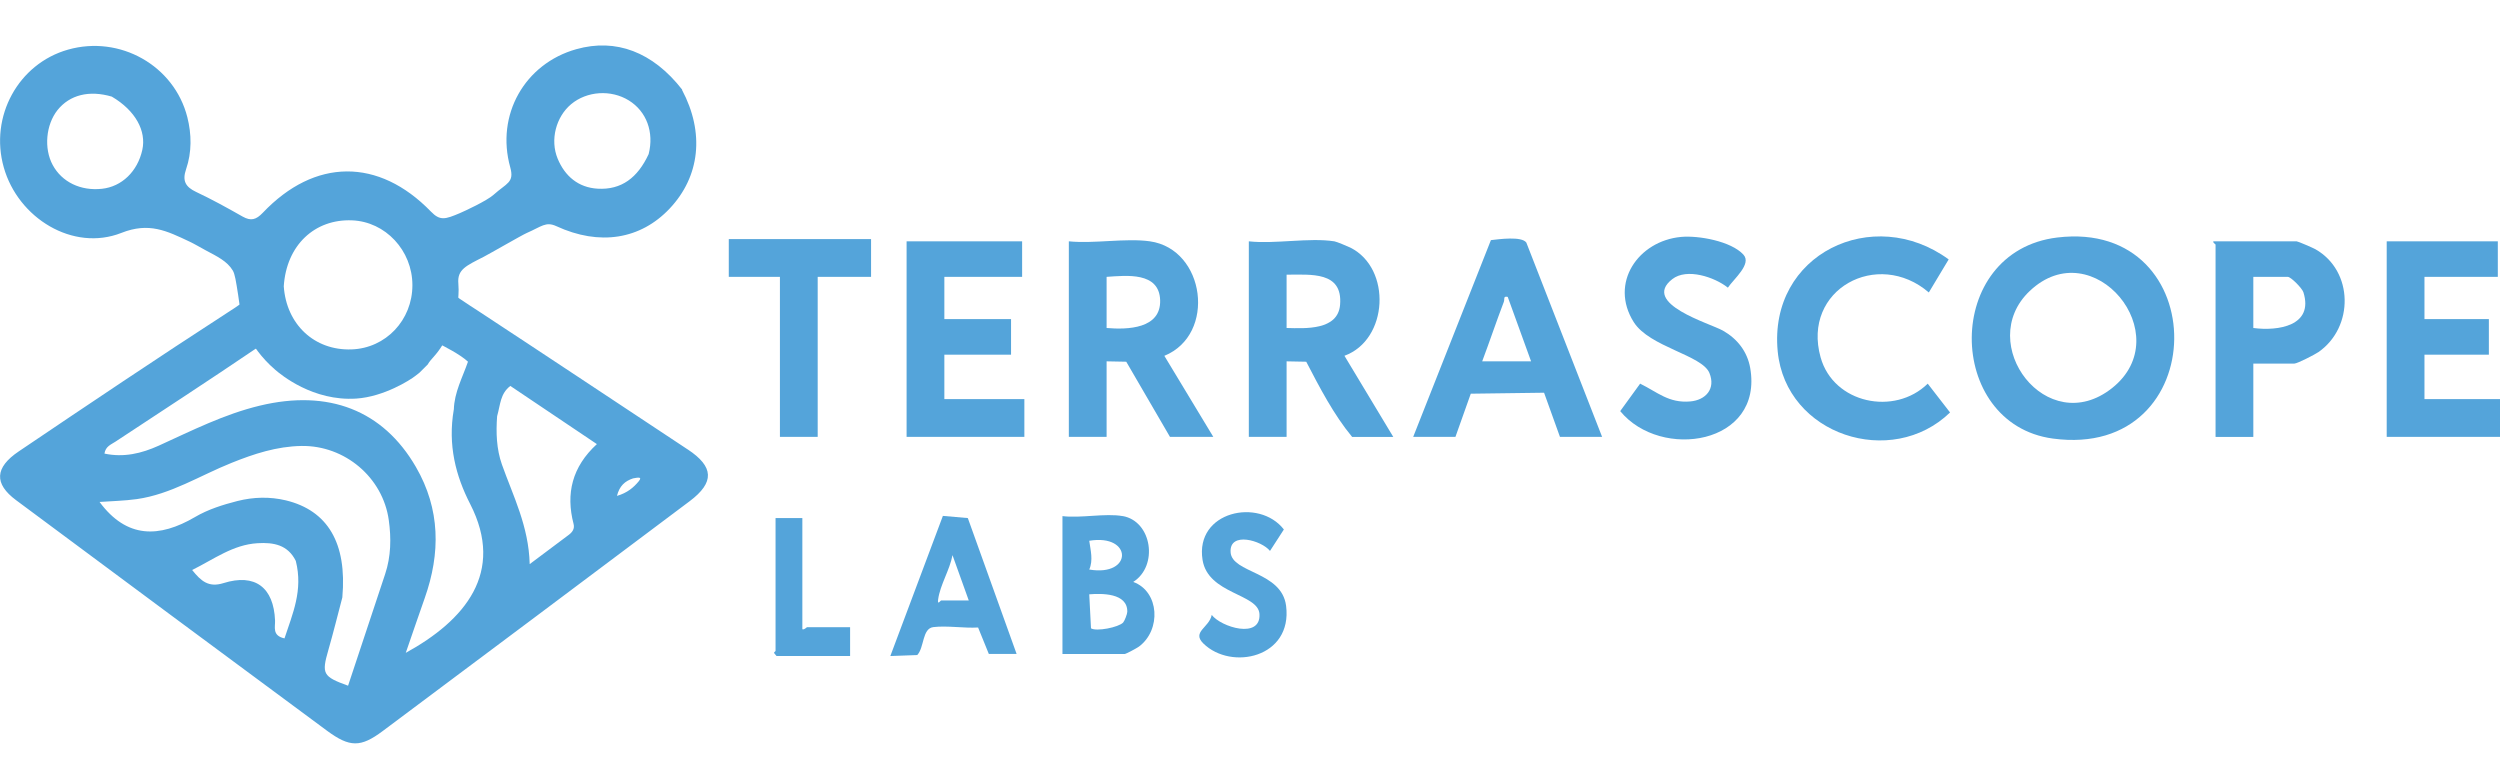
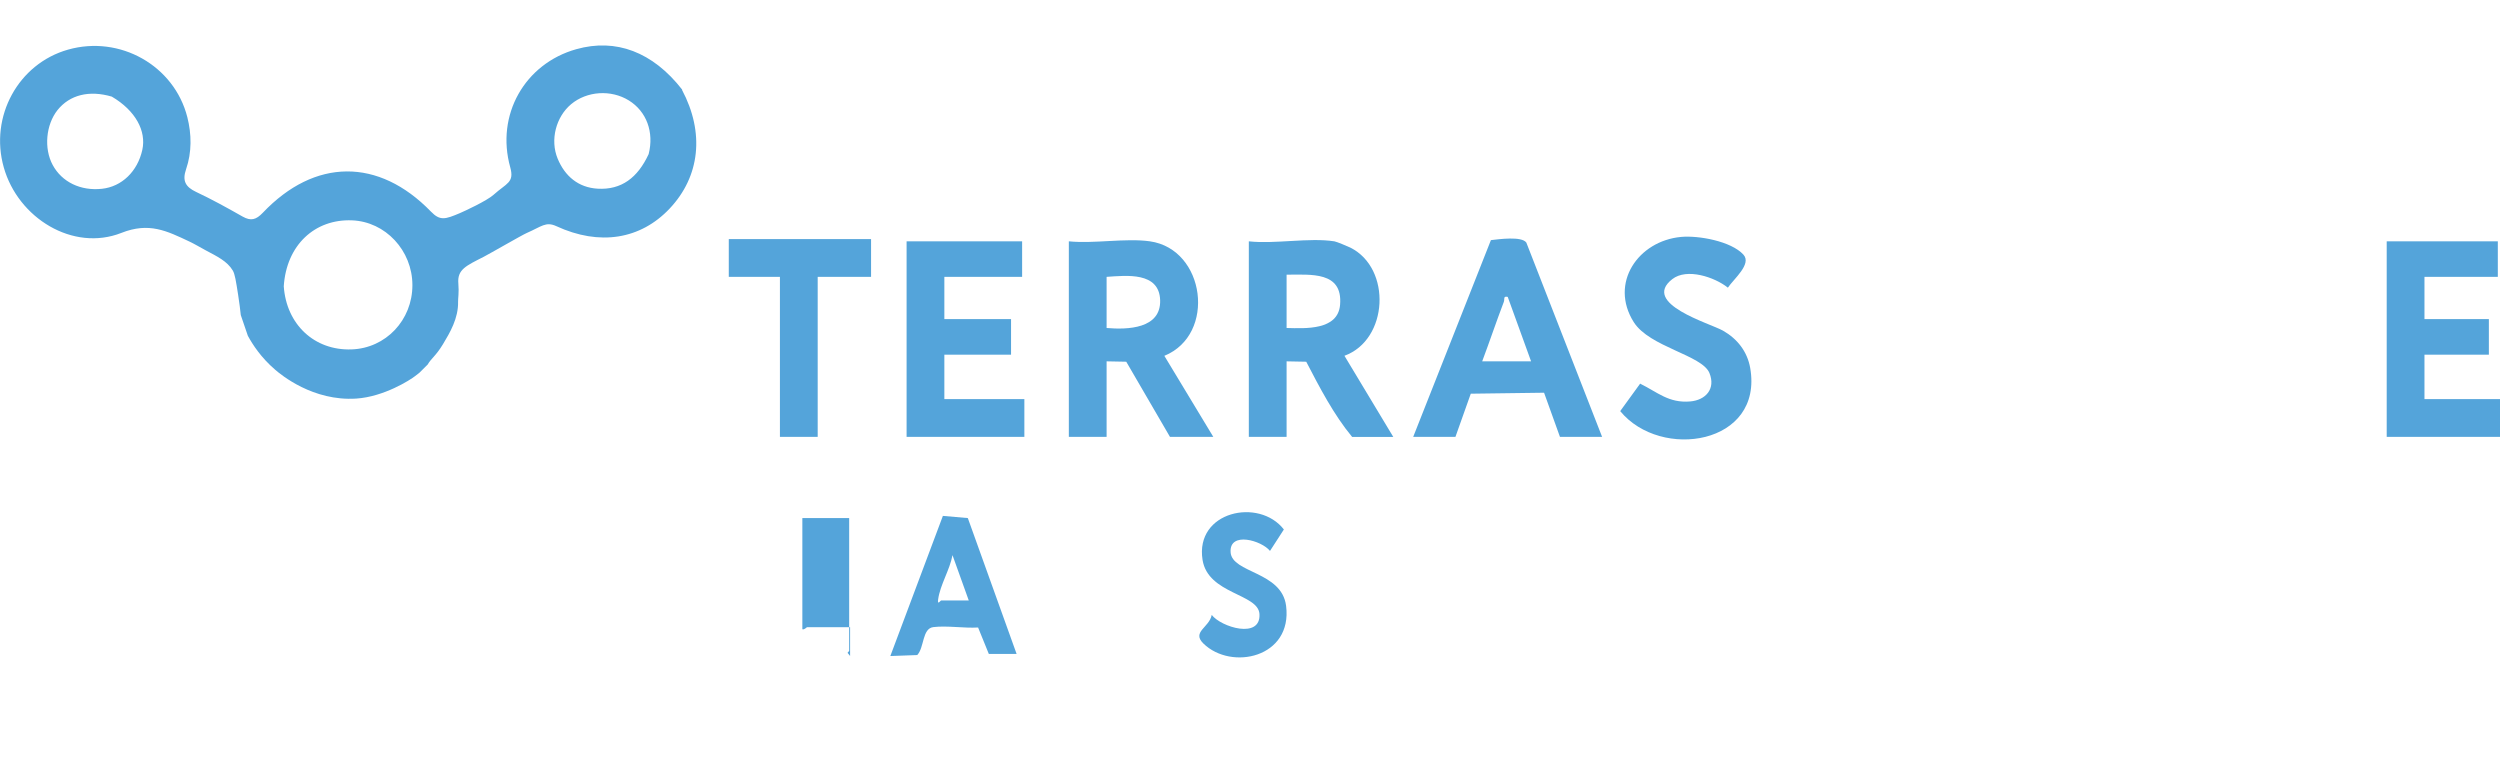
<svg xmlns="http://www.w3.org/2000/svg" id="Layer_1" width="458.09" height="138.63" viewBox="0 0 458.09 138.63" data-app="Xyris">
  <defs>
    </defs>
-   <path d="M 126 82.346 C 113.12 73.835 100.28 65.285 87.38 56.816 C 86.39 56.166 81.99 53.406 81.56 52.566 L 74.94 59.675 C 75.44 59.505 80.91 63.185 81.01 63.266 C 81.13 63.365 84.22 64.846 85.75 66.275 C 84.77 69.126 83.24 71.885 83.16 75.055 L 83.15 75.055 C 82.03 81.576 83.52 87.216 86.15 92.346 C 92.6 104.926 85.15 113.696 74.35 119.626 C 75.6 116.016 76.69 112.806 77.82 109.606 C 80.74 101.356 80.69 93.305 76.21 85.566 C 70.18 75.156 60.2 71.305 47.62 74.326 C 41.08 75.895 35.15 78.906 29.1 81.656 C 25.92 83.096 22.68 83.865 19.14 83.115 C 19.33 81.796 20.35 81.456 21.14 80.936 C 29.66 75.316 38.21 69.755 46.66 64.025 C 47.79 63.255 52.27 60.355 53.11 60.596 L 46.32 53.516 C 45.93 54.626 43.1 56.365 41.71 57.266 C 28.85 65.596 16.13 74.145 3.43 82.716 C -0.98 85.686 -1.1 88.645 2.94 91.645 C 21.91 105.756 40.91 119.836 59.92 133.896 C 64.1 136.976 66.09 136.966 70.11 133.966 C 88.87 119.946 107.63 105.916 126.36 91.846 C 130.98 88.376 130.81 85.516 126.01 82.346 Z M 52.13 116.976 C 49.83 116.476 50.45 114.886 50.4 113.696 C 50.15 107.636 46.74 105.026 40.95 106.846 C 38.23 107.696 36.85 106.496 35.21 104.446 C 39.22 102.456 42.69 99.805 47.19 99.535 C 50.12 99.356 52.73 99.816 54.2 102.776 L 54.2 102.776 C 55.57 108.186 53.59 112.506 52.13 116.976 Z M 70.57 105.196 C 68.29 112.006 66.04 118.826 63.78 125.646 C 59.13 123.966 58.91 123.476 60.17 119.096 C 61.09 115.906 61.88 112.676 62.73 109.466 L 62.73 109.446 C 63.61 99.496 60.04 93.546 52.39 91.686 C 49.46 90.986 46.46 91.055 43.5 91.805 C 40.8 92.496 38.13 93.335 35.74 94.736 C 29.19 98.576 23.23 98.716 18.24 91.975 C 20.42 91.816 22.76 91.775 25.06 91.456 C 31.33 90.566 36.66 87.126 42.4 84.826 C 46.54 83.156 50.73 81.785 55.25 81.716 C 63.17 81.596 70.16 87.466 71.24 95.316 C 71.7 98.626 71.65 101.956 70.57 105.196 Z M 105.1 96.005 C 105.33 96.885 104.88 97.505 104.23 97.996 C 102.05 99.645 99.85 101.276 97.06 103.366 C 96.88 96.406 94.02 90.895 91.97 85.115 C 90.97 82.275 90.87 79.266 91.09 76.266 L 91.09 76.266 C 91.71 74.066 91.65 72.156 93.51 70.716 C 98.66 74.175 103.85 77.665 109.37 81.376 C 104.83 85.546 103.65 90.436 105.1 96.005 Z M 117.05 88.175 C 116.11 89.316 114.95 90.316 113.05 90.865 C 113.51 89.025 114.52 88.145 116 87.656 C 116.81 87.516 117.78 87.285 117.05 88.175 Z" fill="#54a4da" transform="">
-     </path>
  <g>
-     <path d="M376.97,43.52c28.8-3.48,28.61,40.82-.82,36.84-19.74-2.67-20.14-34.3.82-36.84ZM371.91,53.33c-10.13,9.61,3.15,27.27,15.11,17.77,12.23-9.71-3.49-28.8-15.11-17.77Z" fill="#54a4da">
-         </path>
    <path d="M244.51,44.22c.35.05,2.47.92,2.92,1.15,7.62,3.81,6.97,16.9-1.08,19.82l8.95,14.87h-7.54c-3.38-4.08-5.96-9.07-8.41-13.78l-3.6-.07v13.84h-6.92v-35.83c4.78.53,11.08-.72,15.67,0h.01ZM235.75,60.1c3.46.08,9.41.45,9.8-4.25.52-6.18-5.35-5.51-9.8-5.52v9.78h0Z" fill="#54a4da">
        </path>
    <path d="M210.71,44.22c10.16,1.44,12.21,17.08,2.64,20.98l8.97,14.85h-7.94l-8.01-13.77-3.6-.07v13.84h-6.92v-35.83c4.61.47,10.41-.63,14.87,0h0ZM202.77,60.1c3.85.33,9.97.15,9.81-5.09s-6.17-4.52-9.81-4.28v9.37Z" fill="#54a4da">
        </path>
    <path d="M293.58,80.05h-7.74l-2.91-8.09-13.43.18-2.81,7.91h-7.74l14.24-36.05c1.49-.17,5.63-.75,6.49.45l13.88,35.59h.02ZM271.59,66.21h8.96l-4.28-11.81c-.89-.18-.52.38-.71.9-1.38,3.61-2.61,7.3-3.97,10.91h0Z" fill="#54a4da">
        </path>
    <polygon points="187.29 44.22 187.29 50.73 173.04 50.73 173.04 58.47 185.26 58.47 185.26 64.99 173.04 64.99 173.04 73.13 187.7 73.13 187.7 80.05 166.12 80.05 166.12 44.22 187.29 44.22" fill="#54a4da">
        </polygon>
-     <path d="M357.07,47.53l-3.64,6.06c-9.36-8.05-23.31-.58-19.83,11.89,2.36,8.46,13.55,10.78,19.63,4.82l4.09,5.28c-10.72,10.38-30.1,4.16-31.58-11.2-1.72-17.87,17.51-26.97,31.32-16.85h0Z" fill="#54a4da">
-         </path>
    <polygon points="457.69 44.22 457.69 50.73 444.25 50.73 444.25 58.47 456.05 58.47 456.05 64.99 444.25 64.99 444.25 73.13 458.09 73.13 458.09 80.05 437.33 80.05 437.33 44.22 457.69 44.22" fill="#54a4da">
        </polygon>
-     <path d="M412.89,66.62v13.44h-6.92v-35.23c0-.12-.52-.32-.41-.61h15.27c.22,0,2.98,1.19,3.44,1.45,7.01,3.98,7.08,14.3.56,18.84-.65.45-3.88,2.11-4.41,2.11h-7.54.01ZM412.89,60.1c4.51.6,11.11-.37,9.18-6.54-.22-.72-2.28-2.83-2.87-2.83h-6.31v9.37Z" fill="#54a4da">
-         </path>
    <path d="M300.52,70.29c3.22,1.59,5.25,3.6,9.17,3.27,2.86-.24,4.72-2.31,3.54-5.21-1.35-3.3-10.98-4.75-13.87-9.33-4.5-7.14.8-14.88,8.69-15.61,3.18-.29,9.16.78,11.41,3.25,1.57,1.72-1.77,4.44-2.85,6.05-2.43-1.94-7.53-3.65-10.19-1.56-5.75,4.49,6.92,8.09,9.3,9.44,2.62,1.49,4.45,3.82,4.98,6.83,2.45,14.04-16.36,16.99-23.82,7.91l3.65-5.03h-.01Z" fill="#54a4da">
        </path>
    <polygon points="159.61 43.81 159.61 50.73 149.83 50.73 149.83 80.05 142.91 80.05 142.91 50.73 133.54 50.73 133.54 43.81 159.61 43.81" fill="#54a4da">
        </polygon>
    <g>
-       <path d="M205.72,94.56c5.36.95,6.58,9.12,1.93,12.07,4.82,1.76,5.16,8.82,1.03,11.86-.36.27-2.37,1.35-2.61,1.35h-11.39v-25.27c3.34.42,7.85-.57,11.04,0h0ZM199.59,104.36c8.04,1.36,7.96-6.6,0-5.27.24,1.73.75,3.58,0,5.27ZM205.8,114.07c.26-.28.75-1.55.76-1.96.07-3.5-4.75-3.38-6.97-3.21l.32,6.23c.99.63,5.06-.18,5.89-1.06Z" fill="#54a4da">
-             </path>
      <path d="M186.27,119.83h-5.08l-1.97-4.85c-2.58.16-5.7-.38-8.21-.07-2.05.26-1.63,3.73-2.94,5.12l-4.93.18,9.63-25.68,4.57.4,8.94,24.9h-.01ZM177.51,110.02l-2.98-8.3c-.48,2.69-2.27,5.44-2.63,8.12-.16,1.15.44.19.53.19h5.08Z" fill="#54a4da">
            </path>
      <path d="M222.03,112.67c1.69,2.23,9.02,4.51,8.75-.16-.22-3.75-9.43-3.62-10.43-9.92-1.41-8.92,10.37-11.44,14.9-5.57l-2.54,3.93c-1.52-1.91-7.46-3.64-7.22.23s9.37,3.49,10.17,9.84c1.2,9.48-10.04,11.91-15.16,6.89-2.18-2.14,1.09-2.91,1.53-5.23h0Z" fill="#54a4da">
            </path>
-       <path d="M147.02,94.93v20.37c.38.14.77-.38.87-.38h7.88v5.28h-13.49l-.45-.56c0-.16.28-.29.28-.38v-24.33h4.91Z" fill="#54a4da">
+       <path d="M147.02,94.93v20.37c.38.14.77-.38.87-.38h7.88v5.28l-.45-.56c0-.16.28-.29.28-.38v-24.33h4.91Z" fill="#54a4da">
            </path>
    </g>
  </g>
  <path d="M 124.967 16.464 C 129.147 24.334 128.257 32.334 122.707 38.214 C 117.367 43.874 109.867 45.104 101.927 41.434 C 100.007 40.554 99.227 41.514 96.517 42.694 C 95.617 43.084 89.807 46.454 88.637 47.054 C 85.417 48.704 83.757 49.364 83.987 51.964 C 84.127 53.604 83.917 54.754 83.937 55.284 C 84.007 58.334 82.427 60.974 81.177 63.054 C 79.837 65.264 79.027 65.644 78.367 66.794 L 78.367 66.794 C 78.347 66.824 77.707 67.464 76.857 68.294 L 76.857 68.294 C 76.847 68.314 76.477 68.584 76.087 68.894 C 75.187 69.614 70.347 72.704 65.287 73.034 C 57.367 73.554 51.477 68.664 50.417 67.744 C 47.817 65.514 46.277 63.114 45.407 61.514 C 45.407 61.504 45.407 61.504 45.407 61.504 C 44.977 60.244 44.547 58.994 44.117 57.724 C 44.117 57.714 44.117 57.714 44.117 57.714 C 44.027 56.844 43.877 55.574 43.637 54.044 C 43.237 51.504 43.047 50.224 42.657 49.574 C 41.627 47.844 39.757 46.974 37.667 45.854 C 36.647 45.304 35.687 44.724 34.737 44.274 C 30.537 42.294 27.307 40.674 22.247 42.674 C 13.397 46.164 3.307 39.984 0.687 30.654 C -1.943 21.354 3.347 11.674 12.467 9.094 C 21.947 6.404 31.917 11.984 34.327 21.474 C 35.117 24.604 35.167 27.894 34.097 31.004 C 33.367 33.124 33.977 34.244 35.927 35.164 C 38.837 36.534 41.657 38.094 44.457 39.684 C 45.987 40.544 46.927 40.274 48.157 38.984 C 57.677 28.964 69.367 28.884 78.967 38.774 C 80.637 40.504 81.587 40.184 84.237 39.064 C 85.067 38.714 89.197 36.804 90.437 35.694 C 92.827 33.544 94.277 33.484 93.497 30.664 C 90.807 21.034 96.167 11.664 105.597 9.014 C 112.847 6.974 119.607 9.504 125.007 16.434 L 124.977 16.454 Z M 20.487 17.704 L 20.487 17.704 C 16.347 16.484 12.777 17.374 10.537 20.174 C 8.407 22.864 8.017 27.204 9.657 30.234 C 11.347 33.364 14.777 35.014 18.677 34.594 C 22.317 34.204 25.207 31.414 26.077 27.464 C 26.837 24.004 24.847 20.274 20.487 17.704 Z M 75.567 52.254 C 75.567 45.904 70.627 40.604 64.487 40.374 C 57.687 40.114 52.487 44.894 51.997 52.454 C 52.477 59.464 57.627 64.264 64.417 64.024 C 70.687 63.814 75.567 58.664 75.567 52.254 Z M 115.227 18.404 C 111.957 16.384 107.537 16.674 104.637 19.104 C 101.897 21.404 100.747 25.614 102.187 29.084 C 103.517 32.284 105.967 34.364 109.507 34.574 C 113.877 34.824 116.847 32.564 118.857 28.234 C 119.877 24.204 118.467 20.414 115.227 18.404 Z" fill="#54a4da" transform-origin="center" style="transform-box: fill-box;" transform="">
    <animateTransform attributeName="transform" type="translate" begin="-0" dur="2.021" keyTimes="0; 0.488; 1" values="0, -8;0, 0;0, -8" fill="freeze" additive="sum" calcMode="spline" keySplines="0 0 1 1;0 0 1 1" repeatCount="indefinite">
        </animateTransform>
  </path>
  <line x1="13.62" x2="18.24" y2="1.33" fill="none" id="line-8Yko2tdy5tA5VKw1AMwAH2">
    </line>
</svg>